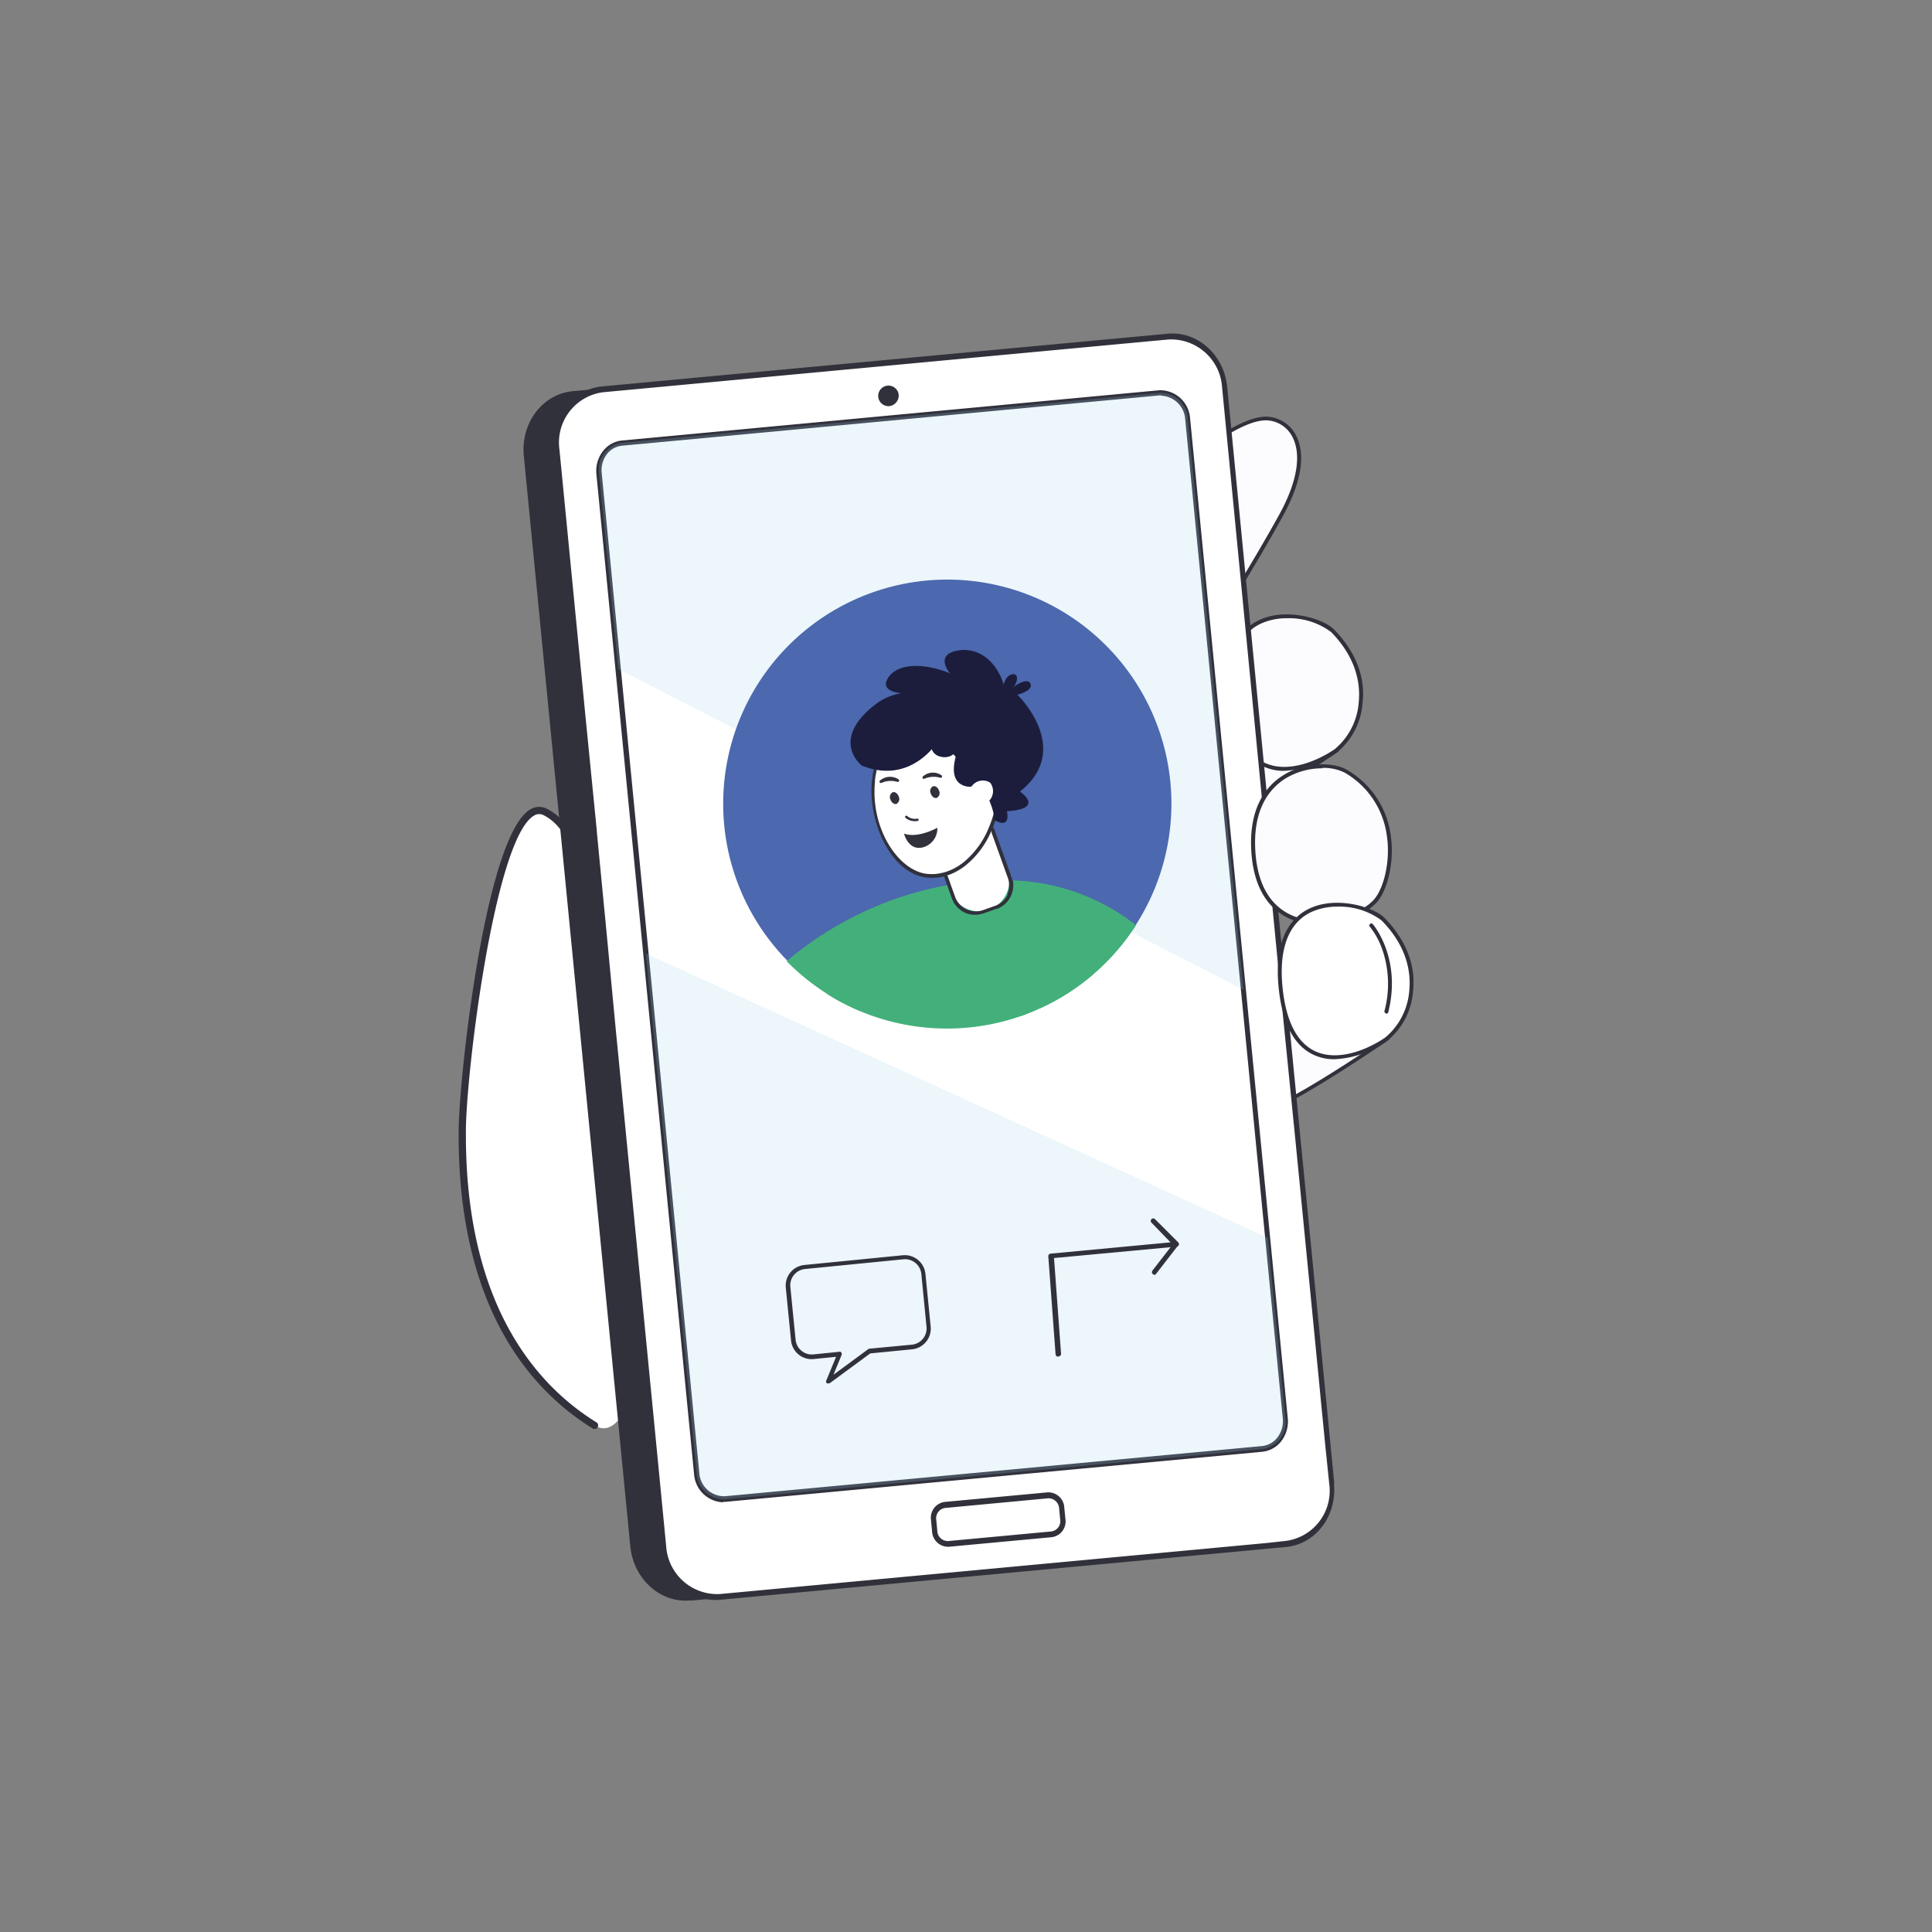
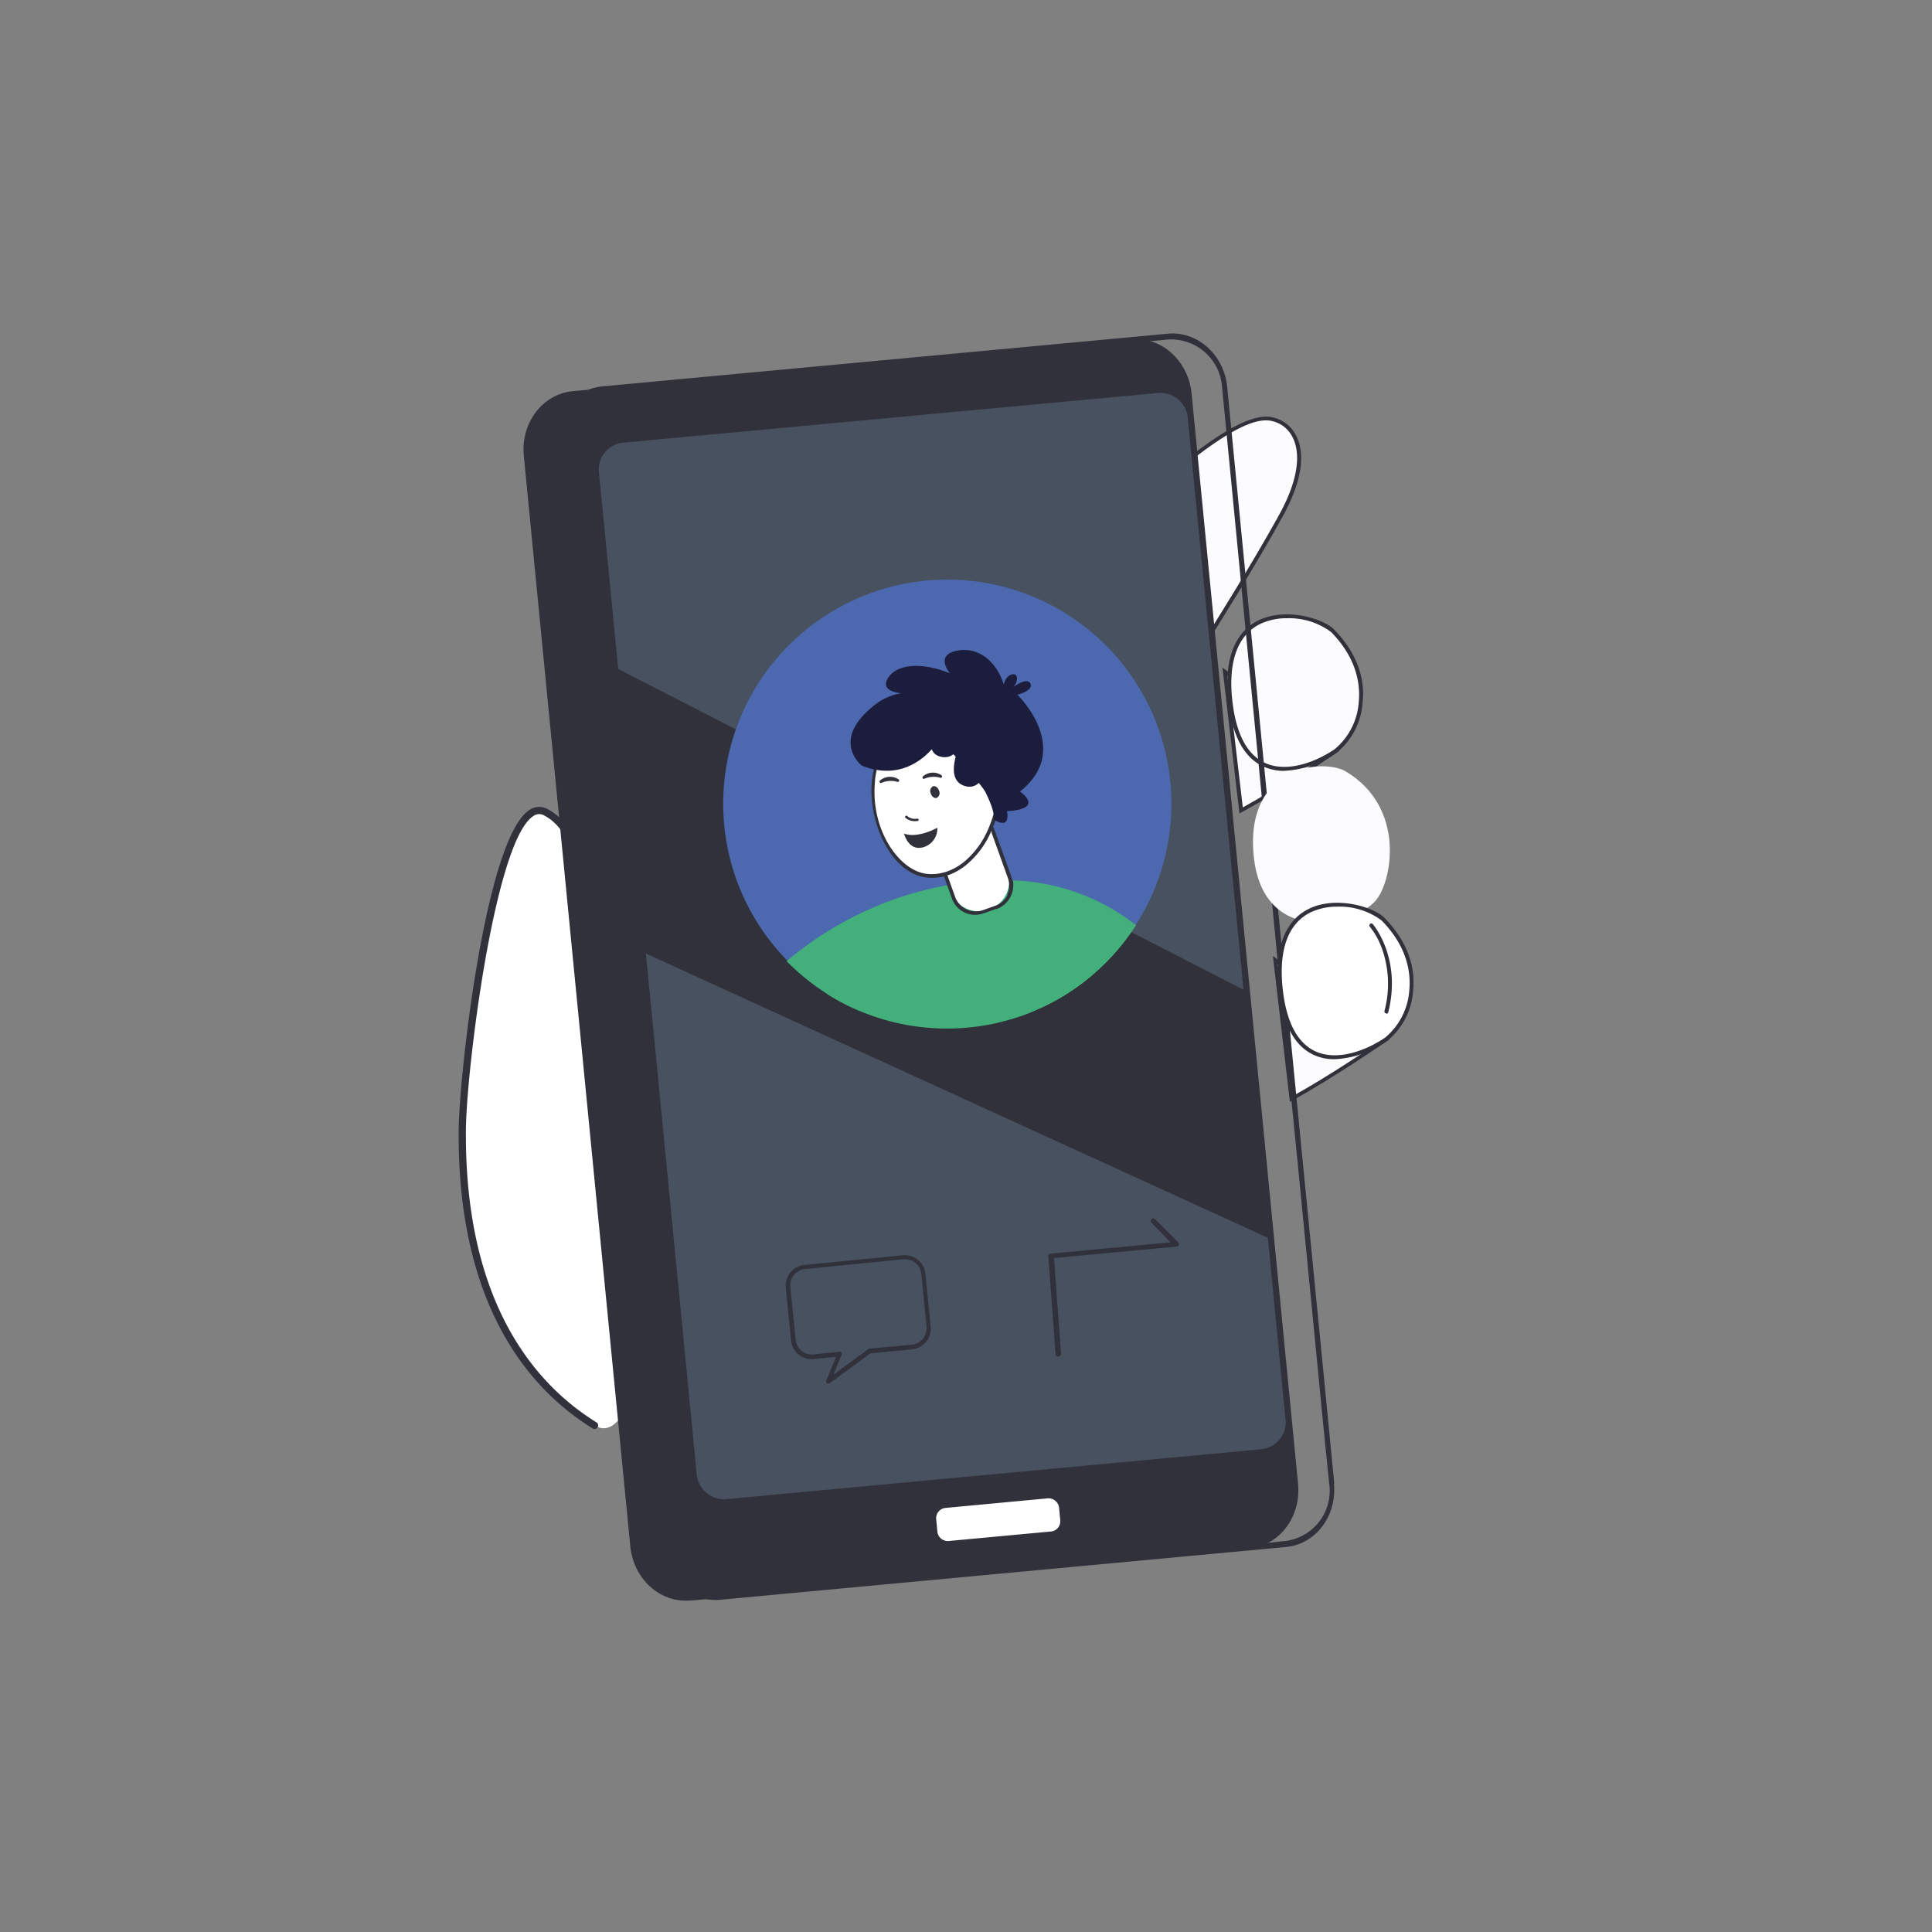
<svg xmlns="http://www.w3.org/2000/svg" id="Livello_1" data-name="Livello 1" viewBox="0 0 250 250">
  <rect x="0" y="0" width="250" height="250" fill="#808080" stroke="none" />
  <defs>
    <style>.cls-1{fill:none;}.cls-2{clip-path:url(#clip-path);}.cls-3{fill:#fcfcff;}.cls-4{fill:#31313b;}.cls-5{fill:#fff;}.cls-6{fill:#31313c;}.cls-7{opacity:0.2;}.cls-8{clip-path:url(#clip-path-3);}.cls-9{fill:#a2d2ec;}.cls-10{clip-path:url(#clip-path-4);}.cls-11{fill:#4c68ae;}.cls-12{fill:#43b07b;}.cls-13{fill:#1c1d3d;}</style>
    <clipPath id="clip-path">
      <rect class="cls-1" x="59.34" y="43.16" width="123.56" height="163.99" />
    </clipPath>
    <clipPath id="clip-path-3">
      <rect class="cls-1" x="77.5" y="50.83" width="83.42" height="77.24" />
    </clipPath>
    <clipPath id="clip-path-4">
      <rect class="cls-1" x="83.58" y="123.39" width="82.77" height="70.67" />
    </clipPath>
  </defs>
  <g class="cls-2">
    <g id="Raggruppa_38" data-name="Raggruppa 38">
      <g id="Raggruppa_37" data-name="Raggruppa 37">
        <g class="cls-2">
          <g id="Raggruppa_36" data-name="Raggruppa 36">
            <path id="Tracciato_161" data-name="Tracciato 161" class="cls-3" d="M172.83,97.17s-7,4.85-12.24,7.68L158.5,86.93Z" />
            <path id="Tracciato_162" data-name="Tracciato 162" class="cls-4" d="M160.38,105.25l-2.2-18.86,15.1,10.78-.3.21c-.07.05-7.09,4.89-12.26,7.7Zm-1.56-17.77,2,17c4.5-2.47,10.22-6.34,11.59-7.28Z" />
            <path id="Tracciato_163" data-name="Tracciato 163" class="cls-3" d="M172.83,97.17c2.75-1.87,5.94-9.09-.41-15.55-2.26-2.3-14.92-5.07-13.19,9.32,1.41,11.71,9.79,8.82,13.6,6.23" />
            <path id="Tracciato_164" data-name="Tracciato 164" class="cls-4" d="M166.18,99.75a6.4,6.4,0,0,1-2.69-.56c-2.47-1.12-4-3.89-4.51-8.23-.83-6.89,1.67-9.62,3.9-10.7,3.56-1.71,8.38-.19,9.72,1.17,3.5,3.56,4,7.11,3.72,9.47A9.14,9.14,0,0,1,173,97.37a12.77,12.77,0,0,1-6.8,2.37M166.55,80a8,8,0,0,0-3.44.72c-3,1.44-4.25,5-3.62,10.18.5,4.15,1.92,6.78,4.21,7.83,2.82,1.28,6.49-.08,9-1.78a8.7,8.7,0,0,0,3.12-6.1c.22-2.25-.22-5.64-3.57-9.06A9.1,9.1,0,0,0,166.55,80" />
            <path id="Tracciato_165" data-name="Tracciato 165" class="cls-3" d="M179.36,134.48s-7,4.85-12.24,7.68L165,124.25Z" />
            <path id="Tracciato_166" data-name="Tracciato 166" class="cls-4" d="M166.91,142.57l-2.2-18.87,15.1,10.79-.3.2c-.07.05-7.09,4.89-12.27,7.7Zm-1.56-17.78,2,17c4.5-2.48,10.22-6.35,11.58-7.28Z" />
            <path id="Tracciato_167" data-name="Tracciato 167" class="cls-3" d="M125.56,88s29.73-34.67,38.58-33.77c3.08.31,6.21,4.11,1.62,12.46-7.43,13.51-22.14,35.39-22.14,35.39Z" />
            <path id="Tracciato_168" data-name="Tracciato 168" class="cls-4" d="M143.68,102.43,125.19,88l.18-.2c.07-.09,7.53-8.78,16-17.24,11.39-11.41,19.06-17,22.82-16.63a4.46,4.46,0,0,1,3.51,2.4c.9,1.72,1.34,4.92-1.69,10.44-7.35,13.37-22,35.2-22.16,35.41ZM125.93,87.94l17.63,13.75c1.59-2.37,15.05-22.53,22-35.15,2.28-4.15,2.88-7.68,1.68-10a3.91,3.91,0,0,0-3.1-2.13c-8.27-.84-35.71,30.63-38.18,33.48" />
            <path id="Tracciato_169" data-name="Tracciato 169" class="cls-5" d="M84.12,172.18s-2.5,15.19-7.19,12.26C60.85,174.4,60.39,157,59.73,146c-.43-7.18,4-43.63,10.87-40.88,4.17,1.67,4.71,13,6,22.42.81,6.1,2.4,11.37,3.81,12.93,2.95,3.25,7.14,5.86,8.26,9,4.27,11.93-4.51,22.72-4.51,22.72" />
            <path id="Tracciato_170" data-name="Tracciato 170" class="cls-6" d="M76.93,184.91a.42.42,0,0,1-.24-.07c-7.8-4.81-17.14-15.18-17.34-37.23,0-.27,0-.49,0-.67-.14-6,3.32-38.5,9.2-42.16a2.21,2.21,0,0,1,2.27-.1c4.86,2.53,5.32,9.77,5.8,17.43s1,15.84,6.1,19.56c4.3,3.14,6.83,7.08,7.5,11.72,1.4,9.58-5.43,18.7-5.72,19.08a.47.47,0,0,1-.66.06.48.48,0,0,1-.09-.63c.07-.09,6.89-9.2,5.55-18.38-.64-4.38-3-8.11-7.12-11.1-5.45-4-6-12.25-6.49-20.26-.47-7.38-.92-14.36-5.3-16.65a1.25,1.25,0,0,0-1.35.07c-5.16,3.21-8.91,34.62-8.75,41.34,0,.18,0,.4,0,.68.2,21.62,9.3,31.76,16.89,36.45a.46.46,0,0,1,.15.64.47.47,0,0,1-.4.22" />
            <path id="Tracciato_171" data-name="Tracciato 171" class="cls-6" d="M89.38,207.12l72.26-6.74c3.91-.37,6.74-4.11,6.33-8.36L154.19,50.91c-.42-4.24-3.92-7.39-7.82-7L74.1,50.62c-3.9.37-6.73,4.11-6.32,8.36L81.56,200.09c.41,4.25,3.91,7.4,7.82,7" />
-             <path id="Tracciato_172" data-name="Tracciato 172" class="cls-5" d="M93.2,206.65l73.22-6.84c3.64-.34,6.28-3.83,5.9-7.79L158.47,50.12c-.39-4-3.66-6.9-7.3-6.56L78,50.39c-3.64.34-6.28,3.83-5.9,7.79L85.9,200.08c.39,4,3.66,6.9,7.3,6.56" />
            <path id="Tracciato_173" data-name="Tracciato 173" class="cls-4" d="M78.1,116.66l-.13,2v.21l0,.3h0l.06,0h0l.25-.15Zm0,0-.13,2v.21l0,.3.06,0h0l.25-.15ZM172.66,192l-.46-4.7h0l-.6-6.19-.1-1-.57-5.84h0L169,154.64l-.59-6-1.7-17.36L158.8,50.08c-.4-4.16-3.84-7.25-7.67-6.9L77.92,50a6.49,6.49,0,0,0-1.74.41h0a7.47,7.47,0,0,0-4.45,7.78l3.35,34.4.06.56L76.58,108l.6,6.19h0l.51,5.23h0l.14,1.36v0l1.23,12.67.75,7.66h0l4,41.36.08.82,1.64,16.82a7.55,7.55,0,0,0,5.88,6.82h0a6.65,6.65,0,0,0,1.78.08l70.55-6.58,2.67-.25c3.83-.36,6.61-4,6.2-8.2m-8.56,7.67h0l-1.28.12-69.64,6.5a6.63,6.63,0,0,1-6.93-6.22l-1.63-16.78-.1-1h0l-4.1-42h0l-.67-6.84L78.33,119h0l-.23-2.35v0l-.87-9v-.13L75.79,93h0l-.06-.61L72.39,58.15A6.56,6.56,0,0,1,78,50.76h0l70.92-6.62h0l2.29-.21a6.62,6.62,0,0,1,6.93,6.22L166,131.28,167.67,148h0l.61,6.2,1.9,19.41.53,5.42h0l.2,2.12.58,5.87L172,192a6.54,6.54,0,0,1-5.59,7.39h0Zm-86-83-.13,2v.21l0,.3.06,0h0l.25-.15Z" />
            <path id="Tracciato_174" data-name="Tracciato 174" class="cls-6" d="M93.57,194.4a3.93,3.93,0,0,1-3.76-3.66L77.17,61.32a4.18,4.18,0,0,1,.9-3A3.55,3.55,0,0,1,80.49,57L150,50.5A3.89,3.89,0,0,1,154,54.15l12.64,129.41a4.18,4.18,0,0,1-.9,3,3.55,3.55,0,0,1-2.42,1.3l-69.47,6.48-.32,0M150.28,51.17H150L80.55,57.67a2.82,2.82,0,0,0-1.94,1,3.43,3.43,0,0,0-.75,2.54l12.63,129.4a3.22,3.22,0,0,0,3.34,3l69.47-6.49a2.86,2.86,0,0,0,1.95-1.05,3.48,3.48,0,0,0,.74-2.54L153.36,54.21a3.24,3.24,0,0,0-3.08-3" />
            <path id="Tracciato_175" data-name="Tracciato 175" class="cls-4" d="M116.28,51a1.33,1.33,0,1,0-1.18,1.55A1.38,1.38,0,0,0,116.28,51h0" />
            <path id="Tracciato_176" data-name="Tracciato 176" class="cls-5" d="M122.76,199.79l13.31-1.25a1.7,1.7,0,0,0,1.46-1.92l-.14-1.48a1.73,1.73,0,0,0-1.8-1.62l-13.32,1.24a1.72,1.72,0,0,0-1.46,1.93l.15,1.47a1.73,1.73,0,0,0,1.8,1.63" />
            <path id="Tracciato_177" data-name="Tracciato 177" class="cls-4" d="M137.87,196.59l-.15-1.48a2.07,2.07,0,0,0-2.17-2l-13.32,1.24a2.06,2.06,0,0,0-1.76,2.33l.14,1.47a2.08,2.08,0,0,0,2.18,2l13.32-1.24a2.06,2.06,0,0,0,1.76-2.33m-16.58,1.55-.14-1.48a1.34,1.34,0,0,1,1.15-1.52l13.32-1.25a1.38,1.38,0,0,1,1.43,1.29l.14,1.48a1.34,1.34,0,0,1-1.15,1.52l-13.32,1.24a1.36,1.36,0,0,1-1.43-1.28" />
            <g id="Raggruppa_32" data-name="Raggruppa 32" class="cls-7">
              <g id="Raggruppa_31" data-name="Raggruppa 31">
                <g class="cls-8">
                  <g id="Raggruppa_30" data-name="Raggruppa 30">
                    <path id="Tracciato_178" data-name="Tracciato 178" class="cls-9" d="M153.7,54.18l7.21,73.89L80,86.57,77.52,61.29a3.5,3.5,0,0,1,3-4h0L150,50.84a3.55,3.55,0,0,1,3.71,3.34" />
                  </g>
                </g>
              </g>
            </g>
            <g id="Raggruppa_35" data-name="Raggruppa 35" class="cls-7">
              <g id="Raggruppa_34" data-name="Raggruppa 34">
                <g class="cls-10">
                  <g id="Raggruppa_33" data-name="Raggruppa 33">
                    <path id="Tracciato_179" data-name="Tracciato 179" class="cls-9" d="M83.58,123.39l6.57,67.31A3.55,3.55,0,0,0,93.86,194l69.47-6.48a3.51,3.51,0,0,0,3-4h0l-2.27-23.35Z" />
                  </g>
                </g>
              </g>
            </g>
            <path id="Tracciato_180" data-name="Tracciato 180" class="cls-3" d="M178,116.55c2.18-2.51,3.92-12.11-3.88-16.74-2.77-1.64-13-.9-11.9,10.85S175,120,178,116.55" />
-             <path id="Tracciato_181" data-name="Tracciato 181" class="cls-4" d="M170.64,119.65a9.25,9.25,0,0,1-2.91-.44c-2.35-.76-5.26-2.85-5.77-8.53-.54-6.1,1.91-9,4.07-10.35,3-1.89,6.7-1.64,8.22-.74a11.52,11.52,0,0,1,5.68,8.3c.59,3.6-.42,7.31-1.73,8.82s-4.49,2.94-7.56,2.94m.46-20.23a9.15,9.15,0,0,0-4.8,1.34c-2,1.28-4.34,4-3.82,9.87.48,5.4,3.2,7.38,5.41,8.09,3.82,1.24,8.35-.53,9.92-2.34,1.24-1.42,2.18-5,1.62-8.4a11.05,11.05,0,0,0-5.43-8,6,6,0,0,0-2.89-.61" />
            <path id="Tracciato_182" data-name="Tracciato 182" class="cls-5" d="M179.36,134.48c2.75-1.87,5.94-9.08-.41-15.55-2.26-2.3-14.92-5.07-13.19,9.32,1.41,11.71,9.78,8.83,13.6,6.23" />
            <path id="Tracciato_183" data-name="Tracciato 183" class="cls-4" d="M172.7,137.06a6.19,6.19,0,0,1-2.68-.55c-2.47-1.12-4-3.89-4.51-8.23-.83-6.89,1.66-9.62,3.9-10.7,3.55-1.71,8.38-.19,9.72,1.17,3.49,3.56,4,7.11,3.72,9.47a9.11,9.11,0,0,1-3.35,6.47,12.71,12.71,0,0,1-6.8,2.37m.37-19.74a8,8,0,0,0-3.44.72c-3,1.44-4.24,5-3.62,10.18.5,4.15,1.92,6.78,4.22,7.83,2.81,1.28,6.49-.08,9-1.78a8.75,8.75,0,0,0,3.13-6.1c.22-2.25-.22-5.64-3.58-9.06a9.08,9.08,0,0,0-5.69-1.79" />
            <path id="Tracciato_184" data-name="Tracciato 184" class="cls-4" d="M179.4,131.13h-.06a.26.26,0,0,1-.19-.31h0a13.61,13.61,0,0,0-.3-8,9.77,9.77,0,0,0-1.59-2.9.25.25,0,0,1,.38-.34s3.77,4.34,2,11.41a.26.26,0,0,1-.25.19" />
            <path id="Tracciato_185" data-name="Tracciato 185" class="cls-11" d="M151.58,104a29,29,0,1,0-29,29,29,29,0,0,0,29-29h0" />
            <path id="Tracciato_186" data-name="Tracciato 186" class="cls-12" d="M141.38,126.14a28.66,28.66,0,0,1-6.87,4.36,26.24,26.24,0,0,1-2.46,1,29.17,29.17,0,0,1-20.81-.68,28.51,28.51,0,0,1-4.24-2.22c3.34-6.65,10.53-10.25,18.13-10.37.65,0,1.3,0,2,0l.44,0a18.69,18.69,0,0,1,13.86,7.86" />
            <path id="Tracciato_187" data-name="Tracciato 187" class="cls-12" d="M147,119.73l-.1.14a29.07,29.07,0,0,1-12.37,10.63l-3-2.27-.11-.08-19.19.13-1,2.52a28.51,28.51,0,0,1-4.24-2.22,29.62,29.62,0,0,1-5.2-4.2,44.91,44.91,0,0,1,14.58-8.24,46.34,46.34,0,0,1,6.13-1.58l.45-.08a37.64,37.64,0,0,1,7.57-.56l.47,0a27.28,27.28,0,0,1,16,5.79" />
            <path id="Tracciato_188" data-name="Tracciato 188" class="cls-5" d="M128,117.69h0a3.9,3.9,0,0,1-5-2.35l-1.54-4.28a3.91,3.91,0,0,1,2.36-5h0a3.91,3.91,0,0,1,5,2.35l1.53,4.28a3.9,3.9,0,0,1-2.35,5" />
            <path id="Tracciato_189" data-name="Tracciato 189" class="cls-6" d="M131,113.94a4.07,4.07,0,0,0-.13-.5l-2.12-5.89a3.43,3.43,0,0,0-.23-.52l-.15-.23c-.05-.07-.1-.15-.16-.22a3.27,3.27,0,0,0-3.64-1l-1.6.57a3.27,3.27,0,0,0-1.71,1.42c-.05.09-.1.17-.14.26a3.48,3.48,0,0,0-.26.83,3.16,3.16,0,0,0,.14,1.67l1,2.65.08.21.07.23.42,1.14.59,1.66a3.24,3.24,0,0,0,2,2,3.28,3.28,0,0,0,2,0,.76.76,0,0,0,.2-.06l1.6-.57.11,0a3.3,3.3,0,0,0,2-3.64m-.67,1.8a2.82,2.82,0,0,1-1.6,1.45l-1.6.57a2.83,2.83,0,0,1-3.6-1.7l-.57-1.58-.42-1.19-.08-.22-.08-.21-1-2.68a2.84,2.84,0,0,1,1.61-3.57l.09,0,1.6-.57a2.82,2.82,0,0,1,3.29,1.08,1.38,1.38,0,0,1,.14.24,1.69,1.69,0,0,1,.13.27s0,.07,0,.11l2.12,5.89a3,3,0,0,1,.09.32,2.81,2.81,0,0,1-.2,1.83" />
            <path id="Tracciato_190" data-name="Tracciato 190" class="cls-5" d="M129.27,103.05c-.68,6.19-4.86,10.79-9.34,10.27s-7.36-7-6.89-12.13c.58-6.2,4.86-10.79,9.34-10.27s7.57,5.94,6.89,12.13" />
            <path id="Tracciato_191" data-name="Tracciato 191" class="cls-6" d="M122.41,90.69a7.05,7.05,0,0,0-5.28,1.7,12.46,12.46,0,0,0-4.07,7.15,14.89,14.89,0,0,0-.24,1.63c-.49,5.29,2.5,11.85,7.08,12.38a6.5,6.5,0,0,0,2.2-.13l.44-.13.49-.17a8,8,0,0,0,2-1.2,11.47,11.47,0,0,0,3.22-4.33,5.55,5.55,0,0,0,.24-.56c.11-.27.21-.55.3-.83a15,15,0,0,0,.67-3.13c.69-6.3-2.49-11.85-7.08-12.38M129,103a15.05,15.05,0,0,1-.43,2.32h0c-.12.42-.25.83-.4,1.23l-.2.5a11.23,11.23,0,0,1-3.24,4.49,7.32,7.32,0,0,1-2.39,1.3l-.44.11a5.55,5.55,0,0,1-2,.12c-3.56-.41-7.26-5.69-6.68-11.89,0-.53.13-1,.23-1.58a12,12,0,0,1,3.92-6.89,7.62,7.62,0,0,1,2-1.19,5.91,5.91,0,0,1,2.94-.4c3.94.45,6.77,4.87,6.77,10.2A15.76,15.76,0,0,1,129,103" />
            <path id="Tracciato_192" data-name="Tracciato 192" class="cls-13" d="M120.72,94s-1.16,3.28.86,3.88,2.68-1.59,2.68-1.59-2.21,4.54.56,5.41,3.28-4,3.28-4l-1.95-3.85Z" />
            <path id="Tracciato_193" data-name="Tracciato 193" class="cls-13" d="M121.52,95.7s-3.44,6-10,3.37c0,0-4.16-3.2,1.57-7.77a7.46,7.46,0,0,1,3.55-1.6s-2.9-.15-1.71-2,4.51-2,8-.57c0,0-1.85-2.12.5-2.83s5.23.47,6.46,4.29c0,0,.19-1.14,1.09-1.33s.75,1.2,0,1.75c0,0,1.89-1.48,2.35-.56s-1.68,1.45-1.68,1.45,7.28,7,.33,12.53c0,0,3.36,2.24-1.68,2.54,0,0,.6,2.49-1.71,1.08,0,0,.32-.71-1.05-3.5-.64-1.3-6-6.89-6-6.89" />
            <path id="Tracciato_194" data-name="Tracciato 194" class="cls-6" d="M119.57,100.8a.18.18,0,0,1-.15-.07.18.18,0,0,1,0-.25,1.94,1.94,0,0,1,2.39-.17.18.18,0,0,1,.07.25.2.2,0,0,1-.25.07,3.05,3.05,0,0,0-2,.13.15.15,0,0,1-.11,0" />
            <path id="Tracciato_195" data-name="Tracciato 195" class="cls-6" d="M114,101.34a.19.19,0,0,1-.14-.07.19.19,0,0,1,0-.26,2,2,0,0,1,2.4-.17.18.18,0,0,1-.18.32,3,3,0,0,0-2,.14.21.21,0,0,1-.11,0" />
            <path id="Tracciato_196" data-name="Tracciato 196" class="cls-6" d="M121.51,102.31a.7.7,0,0,1-.29.93c-.3.1-.65-.15-.78-.57a.7.7,0,0,1,.28-.92c.3-.1.65.15.79.56" />
-             <path id="Tracciato_197" data-name="Tracciato 197" class="cls-6" d="M116.3,103.09a.72.72,0,0,1-.29.93c-.3.1-.65-.16-.79-.57a.71.71,0,0,1,.29-.93c.3-.1.65.16.79.57" />
            <path id="Tracciato_198" data-name="Tracciato 198" class="cls-6" d="M118.76,106.24a.16.16,0,0,0,.1-.21.17.17,0,0,0-.18-.1,1.52,1.52,0,0,1-1.28-.33.16.16,0,1,0-.24.22l0,0a1.89,1.89,0,0,0,1.55.41h0" />
-             <path id="Tracciato_199" data-name="Tracciato 199" class="cls-5" d="M127.86,103.75a1.77,1.77,0,0,1-2.41.49c-.6-.55-.34-1.78.27-2.47a1.76,1.76,0,0,1,2.41-.49,1.81,1.81,0,0,1-.27,2.47" />
            <path id="Tracciato_200" data-name="Tracciato 200" class="cls-6" d="M121.29,107.11s-2.5,1.42-4.31.76c0,0,.57,2.31,2.5,1.76a2.51,2.51,0,0,0,1.81-2.52" />
            <path id="Tracciato_201" data-name="Tracciato 201" class="cls-12" d="M135,114.72a30.26,30.26,0,0,1,11.86,5.15,29.07,29.07,0,0,1-12.37,10.63,26.24,26.24,0,0,1-2.46,1c-.24-1.11-.42-2.21-.55-3.25a48.66,48.66,0,0,1-.44-6.26,17,17,0,0,1,.18-3c.33-2.22,1.26-4.76,3.78-4.23" />
            <path id="Tracciato_202" data-name="Tracciato 202" class="cls-6" d="M107.18,179A.28.28,0,0,1,107,179a.3.3,0,0,1-.09-.33l1.28-3.1-2.9.29a2.68,2.68,0,0,1-2.93-2.4l-.68-6.84a2.68,2.68,0,0,1,2.4-2.93l12.74-1.26a2.69,2.69,0,0,1,2.93,2.4l.68,6.84a2.69,2.69,0,0,1-2.4,2.93l-5.42.53L107.35,179a.34.34,0,0,1-.17,0m1.46-4.1a.28.28,0,0,1,.28.29.36.36,0,0,1,0,.1l-1.07,2.6,4.51-3.32a.24.24,0,0,1,.14-.05L118,174a2.11,2.11,0,0,0,1.89-2.32h0l-.67-6.83a2.12,2.12,0,0,0-2.31-1.9h0l-12.74,1.26a2.12,2.12,0,0,0-1.9,2.31h0l.68,6.84a2.11,2.11,0,0,0,2.3,1.9h0l3.37-.34h0" />
            <path id="Tracciato_203" data-name="Tracciato 203" class="cls-6" d="M136.91,175.55a.33.33,0,0,1-.32-.3l-.94-12.69a.32.32,0,0,1,.29-.34l15.53-1.46L149,158.21a.32.32,0,0,1,0-.45.32.32,0,0,1,.46,0h0l3,3a.33.33,0,0,1,0,.46.34.34,0,0,1-.19.09l-15.88,1.48.91,12.38a.32.32,0,0,1-.3.34h0" />
-             <path id="Tracciato_204" data-name="Tracciato 204" class="cls-6" d="M149.38,164.94a.32.32,0,0,1-.32-.32.36.36,0,0,1,.06-.2l2.79-3.6a.34.34,0,0,1,.46,0,.34.34,0,0,1,0,.44l-2.79,3.6a.33.33,0,0,1-.25.12" />
          </g>
        </g>
      </g>
    </g>
  </g>
</svg>